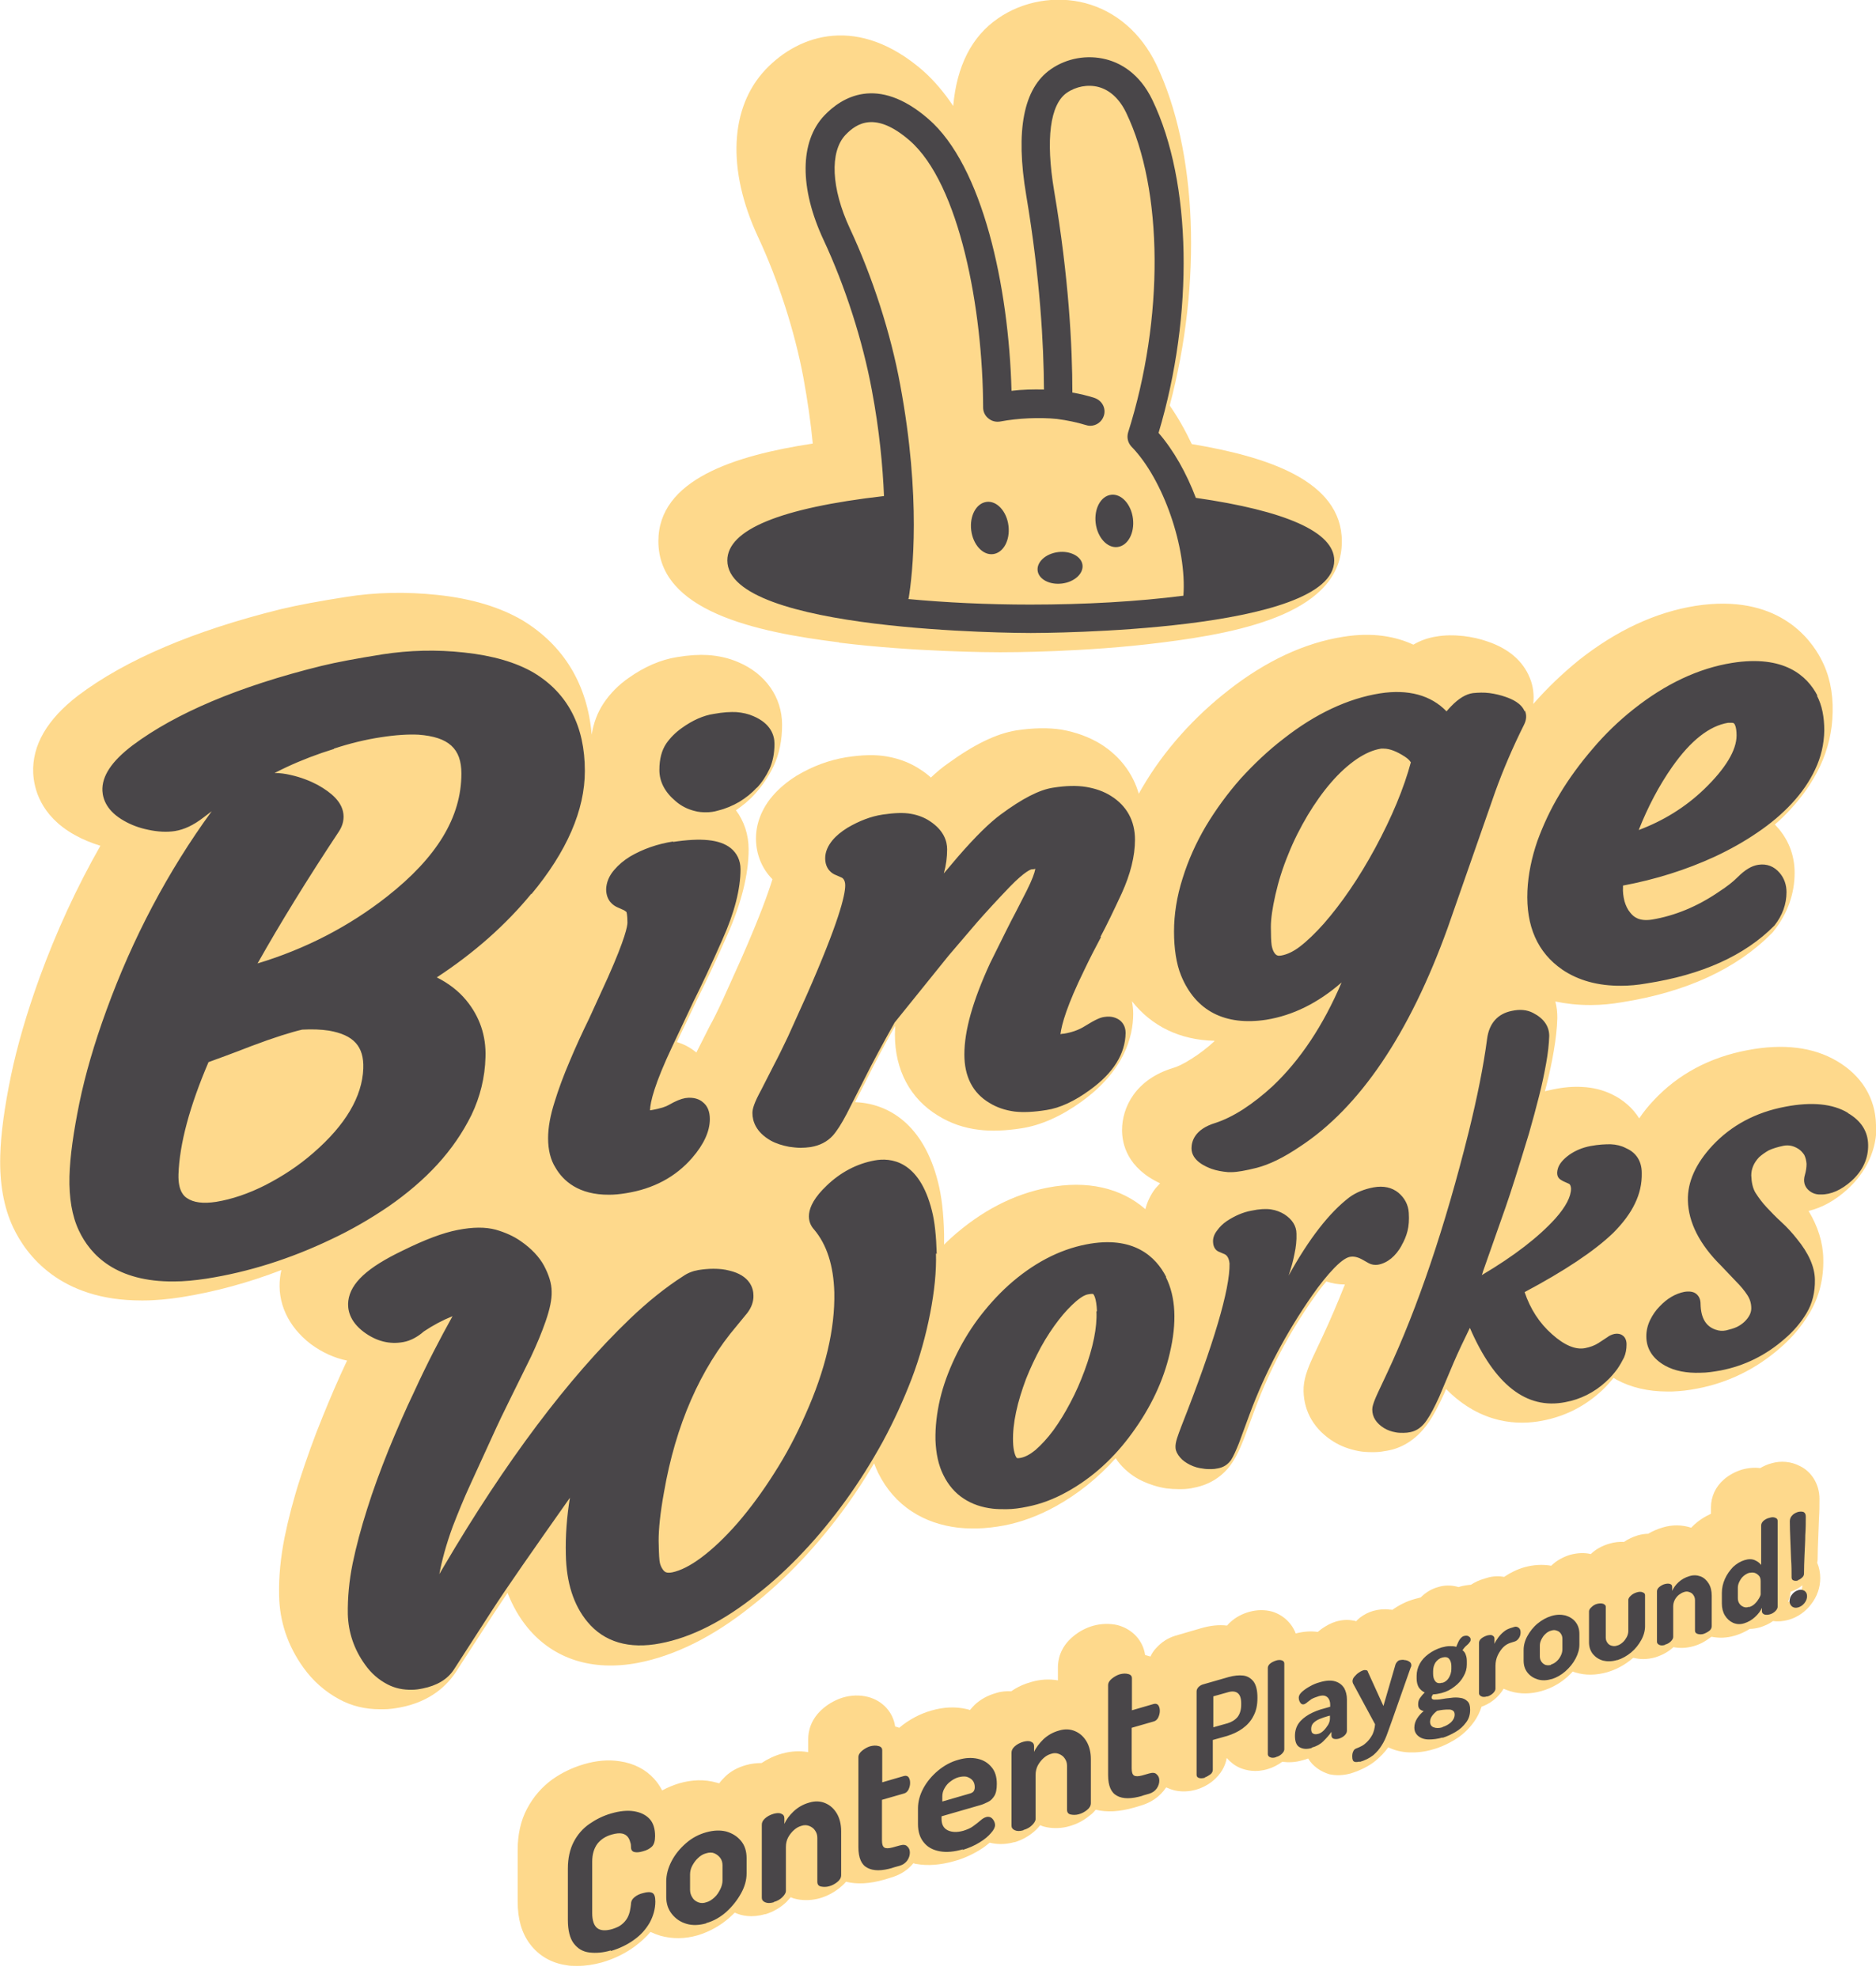
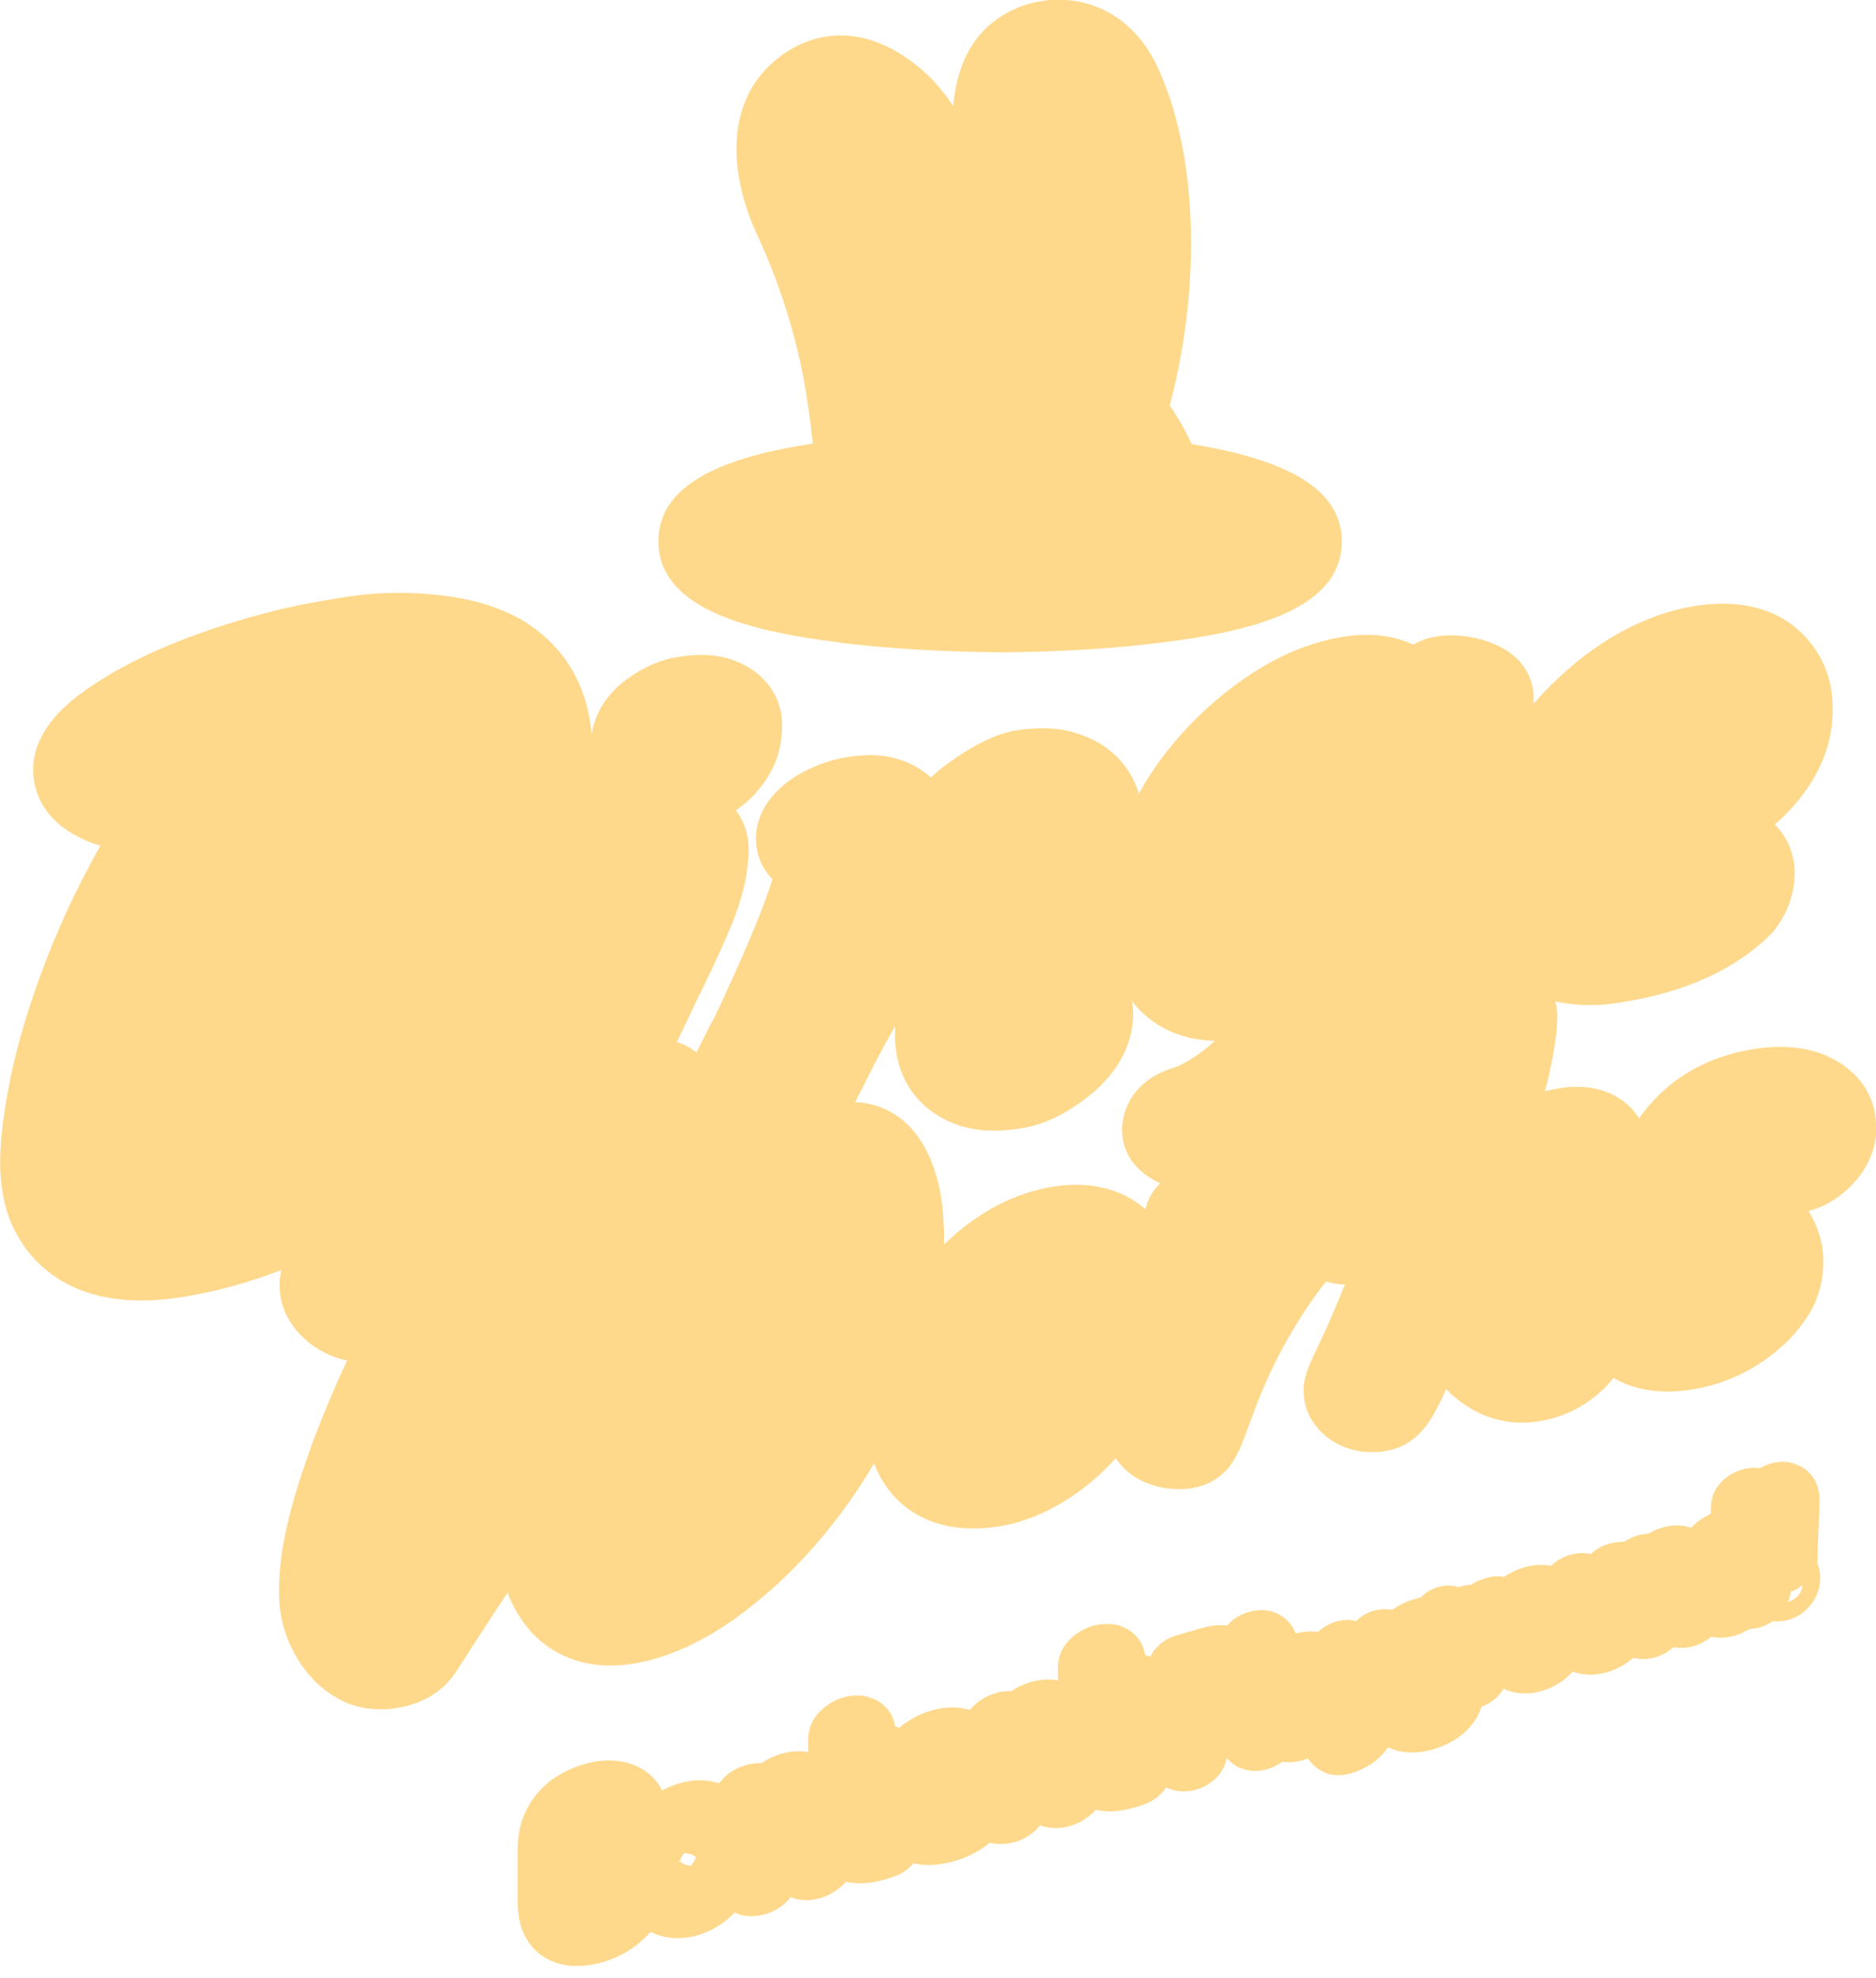
<svg xmlns="http://www.w3.org/2000/svg" width="74" height="78" viewBox="0 0 74 78" fill="none">
  <g id="logo_bingeworks" clip-path="url(#clip0_303_1431)">
    <path id="yellow" d="M47.9 41.06C47.62 41.32 47.32 41.55 47 41.75C46.66 41.97 46.42 42.07 46.28 42.11C44.79 42.56 44.26 43.67 44.26 44.56C44.26 45.1 44.46 46.05 45.76 46.66C45.7 46.73 45.63 46.8 45.57 46.87C45.38 47.12 45.25 47.4 45.18 47.68C44.22 46.84 42.88 46.53 41.33 46.83C39.98 47.09 38.7 47.75 37.52 48.81C37.43 48.9 37.33 48.98 37.24 49.08C37.24 48.94 37.24 48.8 37.24 48.66C37.22 47.82 37.14 47.15 37 46.61C36.43 44.34 35.05 43.51 33.73 43.46L34.27 42.4C34.53 41.87 34.88 41.22 35.31 40.45C35.31 40.57 35.3 40.69 35.3 40.8C35.3 42.2 35.91 43.33 37 43.99C37.48 44.29 38.02 44.48 38.62 44.55C39.11 44.61 39.66 44.59 40.3 44.49C41.07 44.37 41.87 44.01 42.66 43.44C44.34 42.23 44.7 40.89 44.7 39.97C44.7 39.8 44.68 39.64 44.65 39.48C45.43 40.47 46.55 41.01 47.9 41.04V41.06ZM74 44.36C73.98 43.3 73.43 42.41 72.46 41.84C71.53 41.29 70.34 41.14 68.93 41.41C67.44 41.69 66.19 42.36 65.23 43.39C65.01 43.62 64.82 43.86 64.66 44.1C64.41 43.7 64.04 43.37 63.58 43.15C63.23 42.98 62.84 42.88 62.4 42.86C62.06 42.84 61.68 42.87 61.25 42.96C61.14 42.98 61.04 43.01 60.94 43.03C60.96 42.97 60.97 42.9 60.99 42.84C61.12 42.34 61.22 41.86 61.29 41.44C61.37 40.97 61.42 40.54 61.43 40.14C61.43 39.92 61.41 39.7 61.35 39.49C61.78 39.58 62.22 39.63 62.7 39.63H62.78C63.16 39.63 63.57 39.59 63.98 39.52C66.51 39.12 68.49 38.21 69.88 36.81C69.92 36.77 69.96 36.73 69.99 36.68C70.51 36.02 70.79 35.24 70.79 34.42C70.79 33.77 70.58 33.18 70.17 32.69C70.12 32.63 70.06 32.57 70.01 32.51C70.22 32.33 70.42 32.14 70.6 31.94C71.1 31.41 71.5 30.83 71.79 30.22C72.11 29.54 72.28 28.82 72.29 28.08C72.31 27.28 72.15 26.58 71.83 25.98C71.41 25.18 70.11 23.39 66.88 23.89C65.31 24.14 63.76 24.86 62.28 26.03C61.64 26.55 61.03 27.13 60.48 27.76C60.52 27.41 60.48 27.05 60.34 26.72C60.07 26.06 59.51 25.58 58.69 25.3C58.38 25.19 58.06 25.12 57.73 25.08C57.36 25.04 57 25.04 56.65 25.1C56.34 25.15 56.04 25.25 55.75 25.42C55.06 25.1 54.15 24.92 52.98 25.11C51.46 25.35 49.94 26.06 48.48 27.2C47.81 27.72 47.17 28.31 46.59 28.96C46 29.62 45.48 30.33 45.05 31.07C45 31.15 44.96 31.23 44.92 31.3C44.69 30.5 44.18 29.82 43.42 29.34C42.96 29.06 42.44 28.87 41.87 28.77C41.35 28.69 40.76 28.7 40.09 28.8C39.3 28.93 38.43 29.35 37.37 30.12C37.17 30.26 36.95 30.44 36.72 30.66C36.6 30.55 36.47 30.45 36.33 30.36C35.95 30.1 35.5 29.92 34.99 29.83C34.54 29.75 34.03 29.76 33.38 29.86C32.72 29.97 32.07 30.2 31.42 30.59C31.05 30.82 30.73 31.09 30.48 31.38C30.05 31.88 29.82 32.47 29.82 33.06C29.82 33.69 30.06 34.26 30.47 34.67C30.31 35.19 29.97 36.15 29.22 37.85L28.49 39.47C28.29 39.9 28.12 40.24 27.98 40.49L27.96 40.53L27.48 41.48V41.5L27.44 41.48C27.22 41.3 26.97 41.17 26.7 41.09L27.52 39.37C27.84 38.73 28.24 37.89 28.69 36.87C29.24 35.62 29.53 34.49 29.53 33.49C29.53 32.91 29.35 32.38 29.03 31.95C29.29 31.77 29.54 31.57 29.75 31.34C30.06 31 30.32 30.62 30.51 30.22C30.74 29.74 30.85 29.19 30.85 28.58C30.85 27.49 30.19 26.56 29.12 26.11C28.75 25.95 28.36 25.86 27.92 25.83C27.58 25.81 27.19 25.83 26.71 25.91C26.07 26.01 25.42 26.29 24.8 26.73C24.41 27 24.07 27.34 23.81 27.73C23.57 28.09 23.41 28.51 23.34 28.97C23.17 26.99 22.24 25.45 20.61 24.46C19.72 23.94 18.6 23.6 17.26 23.46C16.04 23.33 14.82 23.35 13.64 23.54C12.61 23.7 11.75 23.86 11.08 24.02C7.64 24.87 4.95 26.02 3.09 27.42C1.86 28.36 1.26 29.39 1.31 30.49C1.34 31.07 1.58 32.16 2.94 32.92C3.26 33.1 3.6 33.24 3.96 33.35C3.02 35 2.22 36.74 1.56 38.55C1.06 39.93 0.68 41.23 0.43 42.43C0.18 43.64 0.03 44.71 0.01 45.58C-0.02 46.66 0.15 47.62 0.52 48.4C1.03 49.48 2.36 51.28 5.57 51.28H5.66C6.13 51.28 6.64 51.23 7.16 51.15C8.48 50.94 9.8 50.58 11.1 50.08C11.08 50.17 11.06 50.25 11.05 50.35C10.92 51.35 11.36 52.31 12.26 53C12.71 53.33 13.19 53.55 13.69 53.65C13.34 54.39 13.02 55.14 12.72 55.88C12.38 56.71 12.09 57.53 11.84 58.3C11.58 59.1 11.38 59.87 11.23 60.6C11.07 61.4 10.99 62.18 11.01 62.93C11.03 63.94 11.35 64.9 11.97 65.76C12.35 66.29 12.83 66.71 13.39 67.01C13.87 67.27 14.41 67.4 14.99 67.4C15.04 67.4 15.08 67.4 15.12 67.4C15.34 67.4 15.56 67.37 15.77 67.33C17 67.1 17.65 66.44 17.99 65.92L19.48 63.62C19.63 63.39 19.81 63.12 20.02 62.81C20.22 63.32 20.48 63.78 20.81 64.18C21.83 65.42 23.37 65.91 25.16 65.57C26.62 65.29 28.13 64.54 29.62 63.35C30.3 62.82 30.98 62.2 31.63 61.51C32.26 60.84 32.87 60.1 33.43 59.32C33.8 58.8 34.15 58.26 34.48 57.7C34.53 57.83 34.58 57.96 34.64 58.08C34.96 58.72 35.4 59.23 35.97 59.6C36.5 59.95 37.12 60.16 37.8 60.24C37.98 60.26 38.17 60.27 38.35 60.27C38.41 60.27 38.48 60.27 38.55 60.27C38.89 60.26 39.25 60.22 39.62 60.15C40.29 60.02 40.96 59.77 41.62 59.41C42.51 58.92 43.31 58.28 44.01 57.5C44.06 57.58 44.12 57.66 44.18 57.73C44.42 58.01 44.72 58.24 45.06 58.4C45.36 58.54 45.68 58.64 46.01 58.69C46.17 58.71 46.33 58.72 46.49 58.72C46.53 58.72 46.56 58.72 46.6 58.72C46.77 58.72 46.95 58.7 47.11 58.66C47.74 58.54 48.27 58.19 48.61 57.67C48.77 57.43 48.91 57.14 49.08 56.7L49.5 55.57C50.08 54.02 50.85 52.56 51.8 51.21C51.98 50.95 52.15 50.72 52.32 50.53C52.55 50.61 52.79 50.65 53.05 50.65C52.76 51.38 52.47 52.06 52.17 52.7L51.78 53.53C51.56 54.01 51.41 54.42 51.42 54.86C51.44 55.68 51.85 56.38 52.61 56.85C52.9 57.03 53.23 57.15 53.6 57.22C53.76 57.25 53.94 57.26 54.11 57.26H54.22C54.4 57.26 54.57 57.23 54.74 57.2C55.19 57.12 55.83 56.85 56.35 56.09C56.56 55.79 56.75 55.42 56.98 54.92L57.04 54.77C58.43 56.18 59.92 56.2 60.84 56.02C61.73 55.85 62.51 55.46 63.19 54.83C63.37 54.66 63.51 54.5 63.65 54.33C63.69 54.35 63.72 54.38 63.76 54.4C64.33 54.71 65.01 54.87 65.76 54.87C65.82 54.87 65.88 54.87 65.95 54.87C66.28 54.86 66.62 54.82 66.97 54.75C68.17 54.52 69.27 53.98 70.21 53.16C70.69 52.75 71.08 52.28 71.39 51.76C71.76 51.13 71.94 50.42 71.92 49.63C71.91 49 71.71 48.36 71.34 47.75C71.88 47.62 72.4 47.33 72.88 46.89C73.64 46.19 74.04 45.31 74.02 44.33L74 44.36ZM33.1 25.34C36.1 25.71 39.12 25.72 39.45 25.72C39.78 25.72 42.8 25.72 45.8 25.34C49.12 24.93 52.93 24.11 52.93 21.35C52.93 18.93 49.93 18 47.01 17.51C46.75 16.96 46.46 16.45 46.14 15.99C47.43 11.13 47.23 5.93 45.61 2.54C45.01 1.3 44.02 0.44 42.8 0.12C41.64 -0.18 40.35 0.04 39.36 0.73C38.33 1.44 37.74 2.6 37.6 4.18C37.24 3.64 36.84 3.17 36.4 2.78C33.87 0.59 31.54 1.33 30.2 2.74C28.78 4.24 28.67 6.7 29.9 9.34C30.7 11.05 31.35 13.07 31.69 14.89C31.85 15.77 31.98 16.64 32.06 17.49C28.98 17.96 25.97 18.91 25.97 21.34C25.97 24.09 29.78 24.92 33.1 25.33V25.34ZM22.74 77.52C22.6 77.52 22.47 77.52 22.34 77.49C21.76 77.41 21.25 77.12 20.9 76.65C20.58 76.22 20.42 75.68 20.42 74.98V72.95C20.42 72.34 20.54 71.79 20.79 71.32C21.04 70.85 21.37 70.47 21.78 70.17C22.16 69.9 22.58 69.7 23.02 69.57C23.52 69.42 24 69.38 24.45 69.45C25 69.53 25.47 69.77 25.81 70.15C25.91 70.26 26.02 70.41 26.12 70.6C26.34 70.48 26.56 70.39 26.79 70.32C27.31 70.17 27.8 70.16 28.26 70.29C28.3 70.3 28.34 70.31 28.37 70.32C28.44 70.22 28.53 70.13 28.62 70.04C28.82 69.85 29.1 69.69 29.43 69.6C29.64 69.54 29.85 69.52 30.04 69.52C30.28 69.36 30.55 69.23 30.84 69.15C31.19 69.05 31.54 69.03 31.88 69.09V68.57C31.88 68.3 31.96 67.78 32.5 67.34C32.72 67.16 32.98 67.02 33.24 66.94C33.57 66.84 33.91 66.83 34.23 66.91C34.82 67.06 35.23 67.52 35.31 68.08C35.36 68.09 35.42 68.11 35.47 68.13C35.85 67.81 36.28 67.58 36.74 67.45C37.22 67.31 37.68 67.29 38.12 67.39C38.17 67.4 38.21 67.41 38.26 67.43C38.32 67.36 38.38 67.29 38.45 67.22C38.69 67 38.97 66.85 39.29 66.76C39.51 66.69 39.71 66.68 39.89 66.69C40.13 66.52 40.4 66.4 40.69 66.32C41.04 66.22 41.39 66.2 41.73 66.26V65.74C41.73 65.47 41.81 64.95 42.34 64.52C42.58 64.32 42.84 64.19 43.11 64.11C43.43 64.02 43.76 64.01 44.08 64.08C44.68 64.24 45.09 64.7 45.17 65.26C45.24 65.28 45.31 65.3 45.38 65.32C45.44 65.19 45.52 65.07 45.62 64.97C45.82 64.75 46.07 64.59 46.36 64.5L47.39 64.2C47.74 64.1 48.08 64.06 48.4 64.1C48.45 64.04 48.5 63.99 48.56 63.94C48.75 63.77 48.99 63.64 49.27 63.56C49.59 63.47 49.9 63.47 50.19 63.55C50.63 63.69 50.96 64.01 51.11 64.41C51.43 64.33 51.71 64.31 51.98 64.35C52.03 64.31 52.08 64.27 52.13 64.23C52.32 64.1 52.5 64 52.7 63.94C52.95 63.87 53.16 63.86 53.37 63.9C53.41 63.9 53.45 63.91 53.49 63.93C53.54 63.88 53.59 63.83 53.64 63.79C53.81 63.66 53.99 63.57 54.17 63.52C54.39 63.46 54.61 63.44 54.83 63.47C54.86 63.47 54.89 63.47 54.92 63.48C55.19 63.29 55.48 63.14 55.81 63.05C55.89 63.03 55.97 63.01 56.04 62.99C56.24 62.79 56.47 62.65 56.73 62.58C56.98 62.5 57.26 62.5 57.53 62.58C57.55 62.58 57.57 62.57 57.6 62.56C57.75 62.52 57.89 62.5 58.02 62.49C58.18 62.39 58.34 62.31 58.52 62.26L58.68 62.21C58.89 62.15 59.12 62.14 59.33 62.18C59.58 62.01 59.85 61.88 60.13 61.8C60.49 61.7 60.85 61.68 61.19 61.74C61.19 61.74 61.19 61.74 61.2 61.73C61.38 61.55 61.64 61.4 61.93 61.31C62.23 61.23 62.5 61.22 62.75 61.28C62.75 61.28 62.77 61.27 62.77 61.26C62.95 61.09 63.2 60.95 63.48 60.87C63.68 60.81 63.87 60.79 64.06 60.8C64.22 60.69 64.41 60.6 64.61 60.54C64.76 60.5 64.89 60.48 65.01 60.48C65.18 60.38 65.38 60.29 65.59 60.23C65.96 60.12 66.34 60.12 66.71 60.24L66.77 60.18C66.98 59.97 67.23 59.81 67.49 59.69V59.44C67.49 59.02 67.67 58.62 68.01 58.33C68.21 58.16 68.45 58.03 68.71 57.95C68.96 57.88 69.21 57.86 69.43 57.89C69.57 57.81 69.72 57.74 69.88 57.7C70.25 57.59 70.66 57.63 71 57.81C71.46 58.03 71.77 58.53 71.77 59.1C71.77 59.34 71.77 59.6 71.75 59.89L71.72 60.68C71.71 60.93 71.7 61.15 71.7 61.35C71.7 61.44 71.7 61.53 71.68 61.62C71.76 61.81 71.8 62.01 71.8 62.23C71.8 62.6 71.68 62.95 71.44 63.26C71.22 63.55 70.91 63.77 70.56 63.87C70.35 63.93 70.14 63.95 69.94 63.92C69.79 64.03 69.61 64.11 69.42 64.17C69.28 64.21 69.14 64.23 69.02 64.23C68.83 64.35 68.63 64.44 68.42 64.5C68.11 64.59 67.81 64.6 67.51 64.54C67.51 64.54 67.49 64.55 67.48 64.56C67.26 64.73 67.05 64.84 66.81 64.91C66.53 64.99 66.26 65 66.01 64.95C65.82 65.13 65.58 65.26 65.3 65.35C64.95 65.45 64.66 65.43 64.43 65.37C64.43 65.37 64.41 65.38 64.4 65.39C64.11 65.64 63.77 65.83 63.39 65.94C62.96 66.06 62.54 66.07 62.15 65.95C62.11 65.94 62.08 65.93 62.04 65.91C61.98 65.98 61.91 66.04 61.84 66.11C61.54 66.38 61.19 66.57 60.81 66.68C60.39 66.8 59.97 66.81 59.58 66.69C59.49 66.66 59.4 66.63 59.31 66.59C59.24 66.71 59.15 66.82 59.05 66.92C58.89 67.08 58.68 67.21 58.44 67.3C58.37 67.52 58.27 67.72 58.14 67.9C57.93 68.19 57.67 68.43 57.37 68.61C57.1 68.77 56.82 68.9 56.53 68.98C56.2 69.08 55.89 69.11 55.59 69.1C55.29 69.09 55.01 69.02 54.76 68.9C54.62 69.1 54.45 69.27 54.26 69.43C53.99 69.65 53.66 69.81 53.28 69.93C52.98 70.01 52.7 70.02 52.43 69.96C52.11 69.86 51.79 69.66 51.6 69.34C51.53 69.37 51.46 69.39 51.38 69.41C51.08 69.5 50.81 69.5 50.58 69.47C50.4 69.6 50.21 69.7 50 69.76C49.53 69.9 49.15 69.81 48.91 69.71C48.7 69.62 48.53 69.48 48.39 69.32C48.33 69.66 48.15 69.96 47.87 70.2C47.66 70.38 47.42 70.5 47.18 70.57C46.9 70.65 46.61 70.66 46.34 70.6C46.22 70.57 46.11 70.53 46 70.48C45.76 70.84 45.41 71.08 44.99 71.2L44.72 71.28C44.16 71.44 43.66 71.47 43.22 71.36C43.15 71.45 43.07 71.53 42.97 71.6C42.74 71.79 42.47 71.93 42.18 72.01C41.91 72.09 41.59 72.11 41.28 72.05C41.19 72.03 41.11 72.01 41.03 71.97C40.99 72.03 40.93 72.08 40.88 72.14C40.64 72.37 40.36 72.54 40.03 72.64C40.03 72.64 40.02 72.64 40.01 72.64C39.61 72.75 39.28 72.72 39.04 72.66C38.92 72.76 38.79 72.86 38.64 72.95C38.33 73.14 38 73.29 37.63 73.39C37.1 73.54 36.6 73.58 36.15 73.5C36.11 73.5 36.07 73.48 36.03 73.47C35.8 73.75 35.49 73.94 35.13 74.04L34.87 74.12C34.31 74.28 33.81 74.31 33.37 74.2C33.3 74.29 33.21 74.37 33.11 74.45C32.88 74.63 32.62 74.77 32.34 74.85C32.06 74.93 31.74 74.95 31.44 74.89C31.35 74.87 31.27 74.85 31.19 74.81C31.14 74.87 31.08 74.93 31.02 75C30.8 75.21 30.52 75.38 30.2 75.48C30.2 75.48 30.18 75.48 30.17 75.48C29.66 75.63 29.25 75.54 29.01 75.43C29.01 75.43 28.99 75.43 28.98 75.42C28.91 75.49 28.85 75.55 28.78 75.61C28.42 75.93 27.99 76.17 27.53 76.31C27.02 76.46 26.52 76.46 26.05 76.33C25.92 76.29 25.79 76.24 25.66 76.18C25.48 76.39 25.27 76.58 25.04 76.75C24.66 77.03 24.23 77.24 23.75 77.38C23.42 77.47 23.1 77.52 22.79 77.52H22.74ZM26.91 73.47C26.91 73.47 26.96 73.5 26.99 73.51C27.07 73.54 27.16 73.56 27.25 73.57C27.31 73.5 27.36 73.43 27.4 73.35C27.43 73.3 27.44 73.26 27.45 73.23C27.39 73.18 27.32 73.14 27.25 73.12C27.15 73.09 27.07 73.07 26.99 73.07C26.94 73.13 26.9 73.19 26.87 73.25C26.87 73.26 26.86 73.28 26.85 73.29L26.9 73.48L26.91 73.47ZM26.8 73.4C26.8 73.4 26.85 73.44 26.88 73.46L26.83 73.3C26.83 73.3 26.8 73.37 26.79 73.4H26.8ZM70.63 62.77C70.62 62.9 70.59 63.04 70.53 63.16H70.55C70.71 63.11 70.86 63.01 70.96 62.88C71.04 62.78 71.09 62.65 71.1 62.51C70.95 62.63 70.79 62.72 70.62 62.77H70.63Z" fill="#FED98C" />
-     <path id="black" d="M13.17 29.52C13.81 29.31 14.43 29.16 15.03 29.07C15.61 28.98 16.11 28.95 16.51 28.97C17.7 29.06 18.2 29.52 18.2 30.5C18.2 32.22 17.24 33.8 15.27 35.35C13.77 36.53 12.05 37.42 10.16 37.99C11.05 36.41 12.12 34.67 13.36 32.8C13.53 32.55 13.59 32.27 13.53 32C13.44 31.61 13.12 31.28 12.53 30.95C12.23 30.79 11.87 30.65 11.47 30.56C11.26 30.51 11.04 30.48 10.83 30.48C10.98 30.4 11.14 30.33 11.3 30.25C11.9 29.97 12.53 29.73 13.18 29.53L13.17 29.52ZM8.23 41.88C8.61 41.74 9.17 41.54 9.91 41.25C10.81 40.91 11.52 40.69 11.92 40.6C12.3 40.58 12.66 40.59 12.98 40.64C13.95 40.81 14.36 41.26 14.33 42.13C14.29 43.24 13.63 44.36 12.36 45.46C11.79 45.96 11.15 46.38 10.47 46.73C9.8 47.07 9.14 47.29 8.53 47.39C8.01 47.47 7.63 47.42 7.37 47.24C7.28 47.18 7.02 46.99 7.04 46.31C7.08 45.11 7.48 43.62 8.23 41.87V41.88ZM20.96 35.26C22.36 33.58 23.07 31.94 23.07 30.4C23.07 28.64 22.4 27.34 21.06 26.53C20.36 26.12 19.44 25.85 18.31 25.73C17.22 25.61 16.14 25.64 15.1 25.8C14.1 25.96 13.28 26.11 12.67 26.26C9.43 27.06 6.93 28.12 5.23 29.39C4.4 30.02 4.01 30.61 4.04 31.19C4.06 31.52 4.22 31.99 4.9 32.37C5.18 32.53 5.5 32.65 5.85 32.72C6.22 32.8 6.58 32.82 6.9 32.77C7.27 32.71 7.63 32.54 8.02 32.24C8.13 32.16 8.24 32.07 8.35 31.99C6.62 34.36 5.23 37 4.2 39.83C3.72 41.14 3.36 42.38 3.13 43.5C2.9 44.63 2.76 45.6 2.74 46.39C2.72 47.23 2.84 47.95 3.11 48.52C3.57 49.5 4.59 50.55 6.86 50.53C7.25 50.53 7.67 50.49 8.14 50.42C9.8 50.16 11.45 49.64 13.06 48.87C13.85 48.5 14.61 48.06 15.33 47.57C16.05 47.07 16.7 46.52 17.25 45.92C17.81 45.31 18.26 44.65 18.6 43.96C18.94 43.25 19.13 42.48 19.15 41.69C19.18 40.84 18.92 40.08 18.38 39.43C18.08 39.07 17.69 38.77 17.23 38.54C18.71 37.57 19.96 36.46 20.96 35.24V35.26ZM29.85 31.07C30.06 30.85 30.22 30.6 30.35 30.33C30.48 30.05 30.55 29.71 30.55 29.33C30.55 28.99 30.4 28.53 29.72 28.24C29.52 28.15 29.29 28.1 29.05 28.08C28.83 28.07 28.54 28.08 28.16 28.15C27.75 28.21 27.32 28.4 26.89 28.71C26.65 28.88 26.44 29.09 26.28 29.32C26.1 29.59 26.01 29.93 26.01 30.36C26.01 30.83 26.23 31.24 26.66 31.6C26.87 31.78 27.12 31.91 27.41 31.98C27.55 32.02 27.7 32.03 27.85 32.03C28.01 32.03 28.17 32.01 28.33 31.96C28.62 31.89 28.9 31.77 29.16 31.62C29.42 31.46 29.65 31.28 29.85 31.06V31.07ZM26.56 33.18C25.92 33.28 25.36 33.48 24.86 33.77C24.6 33.93 24.39 34.11 24.23 34.3C24.02 34.54 23.92 34.8 23.91 35.06C23.91 35.53 24.21 35.71 24.34 35.77L24.61 35.89C24.61 35.89 24.69 35.94 24.71 35.96C24.71 35.96 24.75 36.06 24.75 36.38C24.75 36.51 24.67 36.99 23.98 38.54L23.24 40.16C22.96 40.73 22.7 41.3 22.47 41.85C22.23 42.41 22.03 42.95 21.88 43.44C21.71 43.97 21.62 44.45 21.62 44.88C21.62 45.35 21.72 45.74 21.91 46.04C22.21 46.56 22.82 47.12 24.03 47.11C24.23 47.11 24.45 47.09 24.69 47.05C25.77 46.88 26.65 46.41 27.3 45.66C27.77 45.12 28 44.6 28 44.13C28 43.83 27.91 43.6 27.71 43.45C27.59 43.35 27.37 43.25 27.03 43.3C26.86 43.33 26.66 43.41 26.38 43.57C26.28 43.63 26.08 43.71 25.66 43.78H25.64C25.65 43.45 25.82 42.74 26.52 41.26L27.36 39.48C27.67 38.86 28.06 38.04 28.5 37.04C28.97 35.99 29.21 35.06 29.21 34.27C29.21 33.93 29.07 33.64 28.82 33.44C28.39 33.1 27.66 33.03 26.54 33.2L26.56 33.18ZM43.41 36.94C43.65 36.49 43.93 35.91 44.25 35.22C44.59 34.47 44.77 33.76 44.77 33.11C44.77 32.37 44.45 31.78 43.83 31.39C43.55 31.21 43.21 31.09 42.84 31.03C42.47 30.97 42.05 30.98 41.54 31.06C41 31.14 40.32 31.49 39.47 32.12C39.05 32.43 38.49 32.97 37.78 33.79L37.23 34.44C37.32 34.12 37.36 33.8 37.36 33.49C37.36 33.18 37.24 32.75 36.68 32.38C36.47 32.24 36.22 32.14 35.93 32.09C35.65 32.04 35.29 32.05 34.82 32.12C34.35 32.19 33.89 32.37 33.43 32.64C33.19 32.79 32.99 32.95 32.84 33.13C32.65 33.36 32.55 33.6 32.55 33.84C32.55 34.28 32.83 34.45 32.96 34.5L33.21 34.61C33.21 34.61 33.34 34.67 33.34 34.91C33.34 35.31 33.08 36.38 31.82 39.24L31.08 40.88C30.87 41.32 30.69 41.69 30.53 41.99L30.03 42.97C29.74 43.5 29.68 43.73 29.68 43.89C29.68 44.2 29.81 44.64 30.41 44.98C30.61 45.09 30.86 45.17 31.13 45.22C31.28 45.24 31.43 45.26 31.58 45.26C31.71 45.26 31.84 45.25 31.98 45.23C32.34 45.17 32.63 45.02 32.85 44.78C33.01 44.6 33.19 44.32 33.4 43.92L34.12 42.5C34.41 41.92 34.8 41.19 35.29 40.32L37.42 37.68L38.54 36.37C38.91 35.95 39.34 35.48 39.83 34.97C40.45 34.33 40.68 34.28 40.69 34.28C40.75 34.28 40.8 34.27 40.84 34.26C40.81 34.42 40.72 34.68 40.5 35.12L40.06 35.98C39.86 36.35 39.54 37 39.05 37.99C38.37 39.47 38.04 40.64 38.04 41.58C38.04 42.45 38.37 43.1 39.03 43.49C39.32 43.67 39.65 43.78 40.02 43.83C40.37 43.87 40.78 43.85 41.28 43.77C41.81 43.69 42.39 43.42 42.99 42.98C43.92 42.31 44.39 41.55 44.4 40.73C44.4 40.46 44.27 40.31 44.17 40.23C44.06 40.15 43.87 40.05 43.56 40.1C43.41 40.12 43.23 40.19 42.78 40.47C42.54 40.62 42.27 40.71 41.97 40.76C41.91 40.76 41.87 40.77 41.83 40.78C41.88 40.38 42.09 39.64 42.77 38.25C42.98 37.81 43.2 37.38 43.43 36.95L43.41 36.94ZM55.66 30.03C55.38 31.08 54.9 32.23 54.24 33.45C53.93 34.02 53.6 34.57 53.25 35.08C52.91 35.58 52.56 36.03 52.22 36.42C51.89 36.79 51.57 37.1 51.27 37.33C51.02 37.52 50.77 37.64 50.53 37.68C50.41 37.7 50.34 37.68 50.26 37.56C50.21 37.48 50.18 37.38 50.16 37.27C50.14 37.12 50.13 36.87 50.13 36.55C50.13 36.23 50.19 35.81 50.31 35.28C50.43 34.75 50.6 34.21 50.82 33.68C51.03 33.15 51.29 32.64 51.58 32.15C51.87 31.67 52.18 31.23 52.51 30.85C52.83 30.48 53.17 30.17 53.52 29.93C53.85 29.71 54.16 29.57 54.48 29.52C54.51 29.52 54.55 29.52 54.58 29.52C54.82 29.52 55.1 29.63 55.42 29.84C55.53 29.91 55.61 29.99 55.65 30.06L55.66 30.03ZM60.14 28.05C60.01 27.73 59.65 27.57 59.39 27.48C59.19 27.41 58.98 27.36 58.76 27.33C58.53 27.3 58.31 27.31 58.1 27.33C57.82 27.37 57.54 27.54 57.24 27.85C57.18 27.91 57.12 27.98 57.06 28.05C56.44 27.41 55.55 27.17 54.44 27.34C53.18 27.54 51.89 28.14 50.63 29.13C50.03 29.59 49.47 30.12 48.94 30.7C48.42 31.29 47.96 31.92 47.57 32.57C47.18 33.23 46.87 33.92 46.65 34.63C46.42 35.35 46.31 36.06 46.31 36.73C46.31 37.4 46.4 38.01 46.59 38.47C47.16 39.86 48.32 40.46 49.95 40.21C51 40.04 51.99 39.55 52.92 38.74C52.2 40.43 51.29 41.8 50.2 42.83C49.83 43.17 49.44 43.48 49.04 43.74C48.65 43.99 48.28 44.17 47.94 44.28C47.12 44.53 47 45.01 47 45.28C47 45.78 47.58 46.01 47.79 46.09C47.99 46.16 48.21 46.2 48.45 46.22C48.48 46.22 48.52 46.22 48.56 46.22C48.8 46.22 49.13 46.16 49.57 46.05C50.07 45.92 50.63 45.65 51.28 45.21C53.63 43.67 55.59 40.78 57.1 36.6L58.98 31.22C59.29 30.36 59.67 29.47 60.12 28.57C60.21 28.39 60.23 28.2 60.15 28.02L60.14 28.05ZM68.5 29C68.5 29.58 68.07 30.3 67.22 31.12C66.47 31.84 65.6 32.37 64.64 32.73C65 31.82 65.44 30.98 65.96 30.24C66.69 29.2 67.43 28.62 68.17 28.5C68.19 28.5 68.23 28.5 68.27 28.5C68.32 28.5 68.36 28.5 68.39 28.52C68.41 28.53 68.5 28.63 68.5 29ZM71.69 27.43C71.29 26.66 70.39 25.81 68.32 26.14C67.01 26.35 65.7 26.96 64.43 27.97C63.85 28.43 63.31 28.95 62.82 29.53C62.33 30.1 61.89 30.7 61.53 31.3C61.16 31.91 60.87 32.54 60.64 33.17C60.42 33.81 60.28 34.47 60.25 35.13C60.19 36.52 60.65 37.56 61.62 38.23C62.25 38.66 63.04 38.88 63.96 38.87C64.27 38.87 64.6 38.84 64.94 38.78C67.14 38.44 68.82 37.68 69.99 36.5C70.31 36.1 70.47 35.65 70.47 35.18C70.47 34.89 70.38 34.63 70.2 34.42C69.98 34.16 69.69 34.05 69.36 34.1C69.09 34.14 68.83 34.3 68.54 34.59C68.36 34.77 68.12 34.96 67.81 35.16C66.95 35.75 66.06 36.11 65.17 36.26C64.66 36.34 64.44 36.16 64.3 35.98C64.2 35.86 64.13 35.71 64.08 35.54C64.03 35.34 64.01 35.16 64.02 35V34.92C65.3 34.68 66.51 34.3 67.64 33.78C68.24 33.5 68.81 33.18 69.32 32.83C69.84 32.48 70.3 32.09 70.68 31.68C71.07 31.26 71.38 30.81 71.6 30.34C71.83 29.86 71.95 29.34 71.96 28.81C71.96 28.27 71.87 27.81 71.67 27.43H71.69ZM36.95 49.45C36.93 48.74 36.87 48.16 36.76 47.74C36.26 45.74 35.12 45.64 34.49 45.76C33.79 45.89 33.15 46.23 32.61 46.75C31.65 47.66 31.88 48.23 32.11 48.48C32.62 49.08 32.88 49.92 32.91 50.96C32.94 52.4 32.56 54.02 31.77 55.78C31.42 56.58 31.01 57.36 30.54 58.09C30.08 58.82 29.59 59.48 29.1 60.05C28.61 60.61 28.13 61.07 27.66 61.42C27.23 61.74 26.85 61.93 26.52 62C26.3 62.04 26.22 62 26.14 61.88C26.09 61.81 26.05 61.72 26.03 61.63C26.01 61.55 25.99 61.34 25.98 60.75C25.98 60.31 26.04 59.67 26.19 58.85C26.65 56.19 27.62 53.97 29.07 52.27L29.48 51.77C29.64 51.56 29.73 51.32 29.72 51.08C29.72 50.8 29.58 50.29 28.76 50.1C28.57 50.05 28.37 50.03 28.14 50.03C27.94 50.03 27.74 50.05 27.55 50.08C27.32 50.12 27.12 50.2 26.95 50.32C26.26 50.76 25.55 51.33 24.84 52.01C22.41 54.34 19.94 57.63 17.5 61.78L17.33 62.07C17.43 61.53 17.6 60.9 17.86 60.19C18.07 59.65 18.3 59.08 18.56 58.52L19.37 56.75C19.65 56.13 19.91 55.59 20.17 55.07L20.94 53.51C21.18 53 21.37 52.54 21.52 52.11C21.69 51.62 21.77 51.24 21.76 50.93C21.76 50.61 21.65 50.27 21.46 49.91C21.27 49.56 20.96 49.23 20.54 48.94C20.27 48.75 19.94 48.6 19.56 48.49C19.15 48.38 18.66 48.38 18.05 48.5C17.48 48.61 16.76 48.88 15.89 49.31C14.49 49.98 13.83 50.59 13.74 51.29C13.7 51.61 13.77 52.09 14.36 52.53C14.85 52.89 15.37 53.02 15.91 52.92C16.19 52.87 16.47 52.72 16.72 52.5C17.08 52.26 17.45 52.06 17.85 51.9C17.35 52.8 16.84 53.78 16.35 54.85C15.98 55.62 15.64 56.41 15.32 57.19C15 57.99 14.71 58.77 14.48 59.51C14.24 60.26 14.05 60.98 13.91 61.65C13.77 62.34 13.71 63.01 13.72 63.65C13.74 64.36 13.96 65.03 14.4 65.64C14.64 65.98 14.94 66.24 15.29 66.42C15.58 66.57 15.9 66.64 16.26 66.63C16.39 66.63 16.53 66.61 16.67 66.58C17.23 66.47 17.65 66.22 17.9 65.84L19.39 63.53C19.97 62.63 21.02 61.13 22.48 59.06C22.36 59.8 22.3 60.56 22.32 61.3C22.34 62.41 22.63 63.3 23.17 63.95C23.83 64.75 24.82 65.04 26.05 64.8C27.27 64.57 28.55 63.92 29.86 62.87C30.48 62.39 31.1 61.82 31.69 61.19C32.28 60.57 32.84 59.88 33.37 59.15C33.89 58.43 34.38 57.65 34.82 56.85C35.26 56.04 35.64 55.2 35.96 54.37C36.28 53.53 36.52 52.66 36.69 51.79C36.86 50.92 36.94 50.12 36.92 49.42L36.95 49.45ZM43.25 51.71C43.28 52.34 43.12 53.13 42.78 54.05C42.62 54.48 42.44 54.9 42.22 55.31C42.01 55.71 41.79 56.07 41.55 56.4C41.32 56.71 41.08 56.97 40.84 57.18C40.63 57.35 40.43 57.46 40.24 57.49C40.12 57.51 40.11 57.49 40.1 57.48C40.05 57.41 39.97 57.23 39.96 56.84C39.95 56.49 39.99 56.1 40.08 55.68C40.17 55.25 40.31 54.81 40.47 54.38C40.64 53.95 40.84 53.53 41.06 53.12C41.28 52.72 41.52 52.36 41.76 52.05C41.99 51.75 42.23 51.5 42.45 51.31C42.7 51.1 42.84 51.05 42.91 51.04C42.97 51.03 43.02 51.02 43.05 51.02C43.09 51.02 43.11 51.02 43.11 51.02C43.14 51.03 43.25 51.18 43.27 51.7L43.25 51.71ZM46 50.35C45.6 49.57 44.73 48.7 42.84 49.07C41.77 49.28 40.74 49.82 39.77 50.69C39.33 51.09 38.93 51.54 38.57 52.02C38.21 52.51 37.91 53.02 37.66 53.55C37.41 54.08 37.21 54.62 37.08 55.17C36.95 55.73 36.89 56.27 36.9 56.78C36.92 57.32 37.02 57.78 37.21 58.16C37.4 58.55 37.67 58.87 38.01 59.09C38.34 59.31 38.73 59.44 39.16 59.49C39.33 59.51 39.51 59.51 39.7 59.51C39.96 59.51 40.25 59.47 40.53 59.41C41.04 59.31 41.56 59.12 42.08 58.83C43.08 58.28 43.95 57.49 44.67 56.49C45.39 55.5 45.89 54.45 46.14 53.37C46.43 52.15 46.38 51.14 45.99 50.36L46 50.35ZM55.28 49.12C55.39 48.93 55.47 48.74 55.52 48.54C55.57 48.34 55.59 48.1 55.57 47.82C55.55 47.51 55.41 47.24 55.16 47.03C54.9 46.82 54.57 46.75 54.18 46.82C53.81 46.89 53.49 47.02 53.23 47.21C52.44 47.81 51.63 48.85 50.83 50.3L50.85 50.24C50.94 49.97 51.01 49.71 51.06 49.45C51.12 49.18 51.15 48.9 51.14 48.65C51.14 48.34 50.97 48.08 50.66 47.88C50.51 47.79 50.34 47.72 50.14 47.69C49.94 47.66 49.69 47.67 49.36 47.74C49.03 47.8 48.71 47.94 48.39 48.15C48.23 48.26 48.11 48.38 48.01 48.52C47.89 48.67 47.84 48.83 47.85 48.98C47.86 49.21 47.98 49.31 48.06 49.35L48.27 49.44C48.36 49.47 48.47 49.55 48.5 49.82C48.52 50.83 47.88 52.99 46.6 56.24C46.53 56.43 46.47 56.58 46.43 56.71C46.38 56.87 46.36 56.99 46.37 57.1C46.38 57.22 46.44 57.34 46.55 57.47C46.65 57.59 46.78 57.68 46.94 57.76C47.1 57.84 47.27 57.89 47.46 57.91C47.56 57.93 47.67 57.93 47.77 57.93C47.86 57.93 47.95 57.92 48.04 57.9C48.27 57.86 48.44 57.74 48.56 57.57C48.65 57.43 48.75 57.21 48.87 56.91L49.29 55.77C49.91 54.1 50.75 52.53 51.76 51.08C52.06 50.65 52.35 50.29 52.63 50C52.95 49.67 53.14 49.58 53.25 49.56C53.4 49.53 53.57 49.57 53.76 49.68L53.99 49.81C54.1 49.87 54.23 49.89 54.36 49.87C54.73 49.8 55.05 49.54 55.29 49.11L55.28 49.12ZM64.13 45.27C63.96 45.18 63.76 45.13 63.53 45.12C63.31 45.12 63.06 45.13 62.74 45.19C62.42 45.25 62.14 45.37 61.91 45.53C61.66 45.71 61.52 45.88 61.46 46.05C61.37 46.32 61.46 46.45 61.55 46.51C61.62 46.56 61.72 46.61 61.87 46.67C61.9 46.68 61.96 46.71 61.97 46.87C61.97 47.18 61.77 47.58 61.35 48.05C60.69 48.78 59.72 49.53 58.45 50.28C58.47 50.23 58.49 50.18 58.5 50.13L59.39 47.6C59.59 47.03 59.89 46.08 60.31 44.7C60.46 44.18 60.59 43.69 60.71 43.22C60.83 42.75 60.92 42.31 60.99 41.92C61.06 41.53 61.1 41.17 61.11 40.85C61.11 40.47 60.9 40.16 60.47 39.94C60.24 39.82 59.96 39.79 59.64 39.86C59.08 39.97 58.74 40.35 58.66 40.96C58.52 42.03 58.27 43.27 57.93 44.65C57 48.38 55.92 51.57 54.73 54.11L54.35 54.92C54.15 55.35 54.13 55.5 54.13 55.58C54.13 55.88 54.29 56.12 54.59 56.31C54.72 56.39 54.88 56.45 55.06 56.48C55.16 56.5 55.26 56.5 55.36 56.5C55.45 56.5 55.55 56.49 55.64 56.47C55.88 56.42 56.1 56.27 56.28 56C56.43 55.78 56.59 55.48 56.77 55.08L57.34 53.73C57.52 53.31 57.74 52.85 57.98 52.36C58.95 54.6 60.21 55.59 61.74 55.29C62.34 55.18 62.88 54.91 63.34 54.49C63.53 54.32 63.67 54.15 63.79 53.99C63.9 53.83 63.99 53.67 64.06 53.53C64.13 53.37 64.16 53.2 64.16 53.01C64.16 52.86 64.11 52.74 64.02 52.67C63.96 52.62 63.85 52.57 63.68 52.6C63.59 52.62 63.49 52.66 63.4 52.73L63.05 52.96C62.91 53.05 62.73 53.12 62.52 53.16C62.15 53.23 61.71 53.05 61.22 52.61C60.72 52.17 60.36 51.61 60.14 50.95C61.72 50.11 62.89 49.33 63.63 48.62C64.02 48.23 64.31 47.84 64.49 47.46C64.68 47.07 64.77 46.67 64.76 46.25C64.76 45.79 64.54 45.45 64.15 45.28L64.13 45.27ZM72.89 43.88C72.29 43.52 71.46 43.44 70.42 43.64C69.25 43.86 68.29 44.38 67.55 45.17C66.89 45.88 66.56 46.61 66.58 47.34C66.6 48.2 67.04 49.07 67.89 49.91L68.48 50.53C68.66 50.71 68.81 50.89 68.92 51.06C69.02 51.21 69.08 51.38 69.08 51.59C69.08 51.77 68.99 51.95 68.8 52.13C68.71 52.21 68.61 52.28 68.5 52.33C68.39 52.38 68.25 52.42 68.09 52.46C67.94 52.49 67.81 52.48 67.67 52.43C67.29 52.3 67.09 51.97 67.08 51.42C67.08 51.24 67.02 51.11 66.91 51.02C66.8 50.93 66.64 50.91 66.44 50.94C66.09 51.01 65.76 51.2 65.46 51.52C65.31 51.67 65.19 51.85 65.09 52.05C64.99 52.26 64.94 52.47 64.94 52.69C64.94 53.19 65.2 53.58 65.68 53.85C66.06 54.06 66.53 54.15 67.08 54.13C67.33 54.13 67.59 54.09 67.87 54.04C68.81 53.86 69.66 53.44 70.4 52.79C70.75 52.49 71.04 52.15 71.26 51.78C71.49 51.4 71.6 50.95 71.59 50.45C71.58 49.95 71.34 49.41 70.88 48.85C70.69 48.61 70.49 48.39 70.27 48.19C70.06 48 69.87 47.8 69.69 47.61C69.52 47.43 69.38 47.24 69.25 47.04C69.14 46.86 69.09 46.63 69.08 46.35C69.08 46.09 69.18 45.85 69.39 45.63C69.5 45.53 69.63 45.44 69.77 45.36C69.92 45.29 70.11 45.23 70.35 45.18C70.56 45.14 70.75 45.18 70.95 45.31C71.04 45.37 71.11 45.45 71.17 45.54C71.22 45.64 71.25 45.76 71.26 45.89C71.26 46.03 71.24 46.17 71.2 46.31C71.11 46.6 71.2 46.78 71.3 46.89C71.43 47.03 71.61 47.11 71.82 47.1C72.22 47.11 72.64 46.92 73.04 46.56C73.48 46.16 73.7 45.68 73.69 45.14C73.68 44.61 73.41 44.19 72.89 43.89V43.88ZM35.84 23.61C36 22.63 36.34 19.64 35.51 15.18C35.14 13.15 34.41 10.9 33.52 9C32.79 7.43 32.72 5.99 33.35 5.32C33.79 4.86 34.53 4.37 35.88 5.54C37.85 7.25 38.77 12.2 38.78 16.07C38.78 16.24 38.86 16.4 38.99 16.5C39.12 16.61 39.29 16.65 39.46 16.62C40.15 16.49 41.01 16.45 41.69 16.52C42.08 16.57 42.47 16.65 42.83 16.76C42.89 16.78 42.95 16.79 43 16.79C43.24 16.79 43.46 16.64 43.54 16.4C43.64 16.1 43.47 15.79 43.17 15.69C42.89 15.6 42.6 15.53 42.3 15.48C42.3 13.67 42.16 10.94 41.58 7.52C41.24 5.49 41.42 4.12 42.08 3.66C42.44 3.41 42.91 3.32 43.33 3.43C43.78 3.55 44.16 3.9 44.42 4.44C45.89 7.49 45.92 12.56 44.5 17.05C44.44 17.25 44.49 17.46 44.63 17.61C45.89 18.9 46.82 21.61 46.68 23.49C44.89 23.72 42.81 23.84 40.64 23.84C38.95 23.84 37.3 23.76 35.81 23.62L35.84 23.61ZM47.17 19.63C46.8 18.65 46.29 17.75 45.7 17.07C47.1 12.4 47.01 7.17 45.46 3.95C44.95 2.88 44.18 2.48 43.63 2.34C42.89 2.15 42.08 2.29 41.45 2.73C40.37 3.48 40.05 5.15 40.48 7.7C41.03 10.97 41.17 13.59 41.18 15.36C40.76 15.35 40.32 15.36 39.9 15.41C39.79 11.29 38.76 6.54 36.62 4.69C34.6 2.94 33.19 3.85 32.52 4.55C31.54 5.58 31.53 7.42 32.49 9.47C33.34 11.29 34.03 13.44 34.39 15.38C34.69 16.97 34.82 18.38 34.87 19.56C30.77 20.03 28.69 20.89 28.69 22.1C28.69 24.92 40.17 24.96 40.66 24.96C41.15 24.96 52.63 24.93 52.63 22.1C52.63 20.98 50.72 20.14 47.16 19.63H47.17ZM38.92 19.79C38.51 19.84 38.24 20.34 38.31 20.91C38.38 21.48 38.77 21.9 39.17 21.85C39.58 21.8 39.85 21.3 39.78 20.73C39.71 20.16 39.32 19.74 38.92 19.79ZM44.69 20.45C44.62 19.88 44.23 19.46 43.83 19.51C43.42 19.56 43.15 20.06 43.22 20.63C43.29 21.2 43.68 21.62 44.08 21.57C44.49 21.52 44.76 21.02 44.69 20.45ZM41.74 21.77C41.25 21.83 40.89 22.16 40.93 22.5C40.97 22.84 41.4 23.07 41.89 23.01C42.38 22.95 42.74 22.62 42.7 22.28C42.66 21.94 42.22 21.71 41.74 21.77ZM24.09 76.91C23.79 77 23.51 77.02 23.25 76.99C22.99 76.96 22.79 76.84 22.63 76.63C22.48 76.43 22.4 76.12 22.4 75.71V73.68C22.4 73.27 22.48 72.92 22.63 72.63C22.78 72.34 22.99 72.1 23.25 71.92C23.51 71.74 23.79 71.6 24.1 71.51C24.44 71.41 24.74 71.38 25 71.42C25.26 71.46 25.47 71.56 25.62 71.72C25.77 71.88 25.84 72.11 25.84 72.4C25.84 72.59 25.8 72.73 25.72 72.81C25.64 72.89 25.52 72.96 25.36 73C25.23 73.04 25.12 73.05 25.03 73.03C24.94 73.01 24.89 72.95 24.89 72.84C24.89 72.78 24.89 72.71 24.86 72.64C24.84 72.56 24.81 72.49 24.76 72.43C24.71 72.37 24.64 72.32 24.54 72.3C24.44 72.28 24.3 72.29 24.13 72.34C23.88 72.41 23.69 72.54 23.56 72.71C23.43 72.89 23.36 73.12 23.36 73.41V75.44C23.36 75.73 23.43 75.93 23.56 76.03C23.69 76.13 23.89 76.14 24.14 76.07C24.3 76.02 24.44 75.96 24.53 75.88C24.63 75.8 24.7 75.71 24.75 75.62C24.8 75.53 24.83 75.43 24.85 75.34C24.87 75.25 24.88 75.16 24.89 75.08C24.89 74.96 24.95 74.87 25.04 74.8C25.13 74.73 25.23 74.68 25.36 74.65C25.53 74.6 25.65 74.6 25.73 74.64C25.81 74.68 25.85 74.79 25.85 74.98C25.85 75.27 25.77 75.55 25.63 75.81C25.48 76.07 25.28 76.3 25.01 76.49C24.75 76.68 24.44 76.83 24.1 76.93L24.09 76.91ZM27.86 75.01C27.98 74.98 28.08 74.91 28.18 74.82C28.28 74.73 28.35 74.62 28.41 74.5C28.47 74.38 28.5 74.26 28.5 74.15V73.55C28.5 73.44 28.47 73.34 28.41 73.26C28.35 73.18 28.27 73.12 28.18 73.08C28.09 73.04 27.98 73.04 27.85 73.08C27.73 73.11 27.62 73.18 27.53 73.27C27.43 73.36 27.36 73.47 27.3 73.58C27.24 73.7 27.22 73.81 27.22 73.92V74.52C27.22 74.63 27.25 74.73 27.31 74.82C27.36 74.91 27.44 74.97 27.54 75.01C27.64 75.05 27.75 75.05 27.86 75.01ZM27.86 75.84C27.58 75.92 27.31 75.93 27.08 75.86C26.84 75.79 26.65 75.66 26.5 75.47C26.35 75.28 26.28 75.06 26.28 74.79V74.19C26.28 73.93 26.35 73.66 26.49 73.39C26.63 73.12 26.82 72.89 27.06 72.68C27.3 72.47 27.57 72.33 27.86 72.25C28.15 72.17 28.41 72.16 28.65 72.22C28.89 72.29 29.08 72.41 29.23 72.59C29.38 72.77 29.45 73 29.45 73.27V73.87C29.45 74.13 29.38 74.39 29.23 74.66C29.08 74.93 28.89 75.17 28.65 75.39C28.41 75.6 28.15 75.75 27.86 75.83V75.84ZM30.52 75.01C30.38 75.05 30.27 75.05 30.18 75.01C30.09 74.97 30.05 74.91 30.05 74.83V71.95C30.05 71.86 30.09 71.78 30.18 71.7C30.27 71.62 30.38 71.56 30.52 71.52C30.64 71.49 30.74 71.48 30.82 71.52C30.9 71.55 30.94 71.61 30.94 71.7V71.92C31.01 71.76 31.13 71.59 31.3 71.43C31.47 71.27 31.67 71.15 31.92 71.08C32.15 71.01 32.36 71.02 32.55 71.1C32.74 71.18 32.89 71.31 33.01 71.51C33.12 71.7 33.18 71.93 33.18 72.21V73.94C33.18 74.04 33.13 74.13 33.03 74.21C32.93 74.29 32.82 74.35 32.7 74.38C32.59 74.41 32.49 74.41 32.39 74.39C32.29 74.37 32.24 74.31 32.24 74.2V72.47C32.24 72.36 32.21 72.26 32.15 72.18C32.1 72.1 32.02 72.04 31.92 72C31.82 71.96 31.71 71.96 31.6 72C31.5 72.03 31.41 72.08 31.32 72.16C31.23 72.24 31.15 72.34 31.09 72.45C31.03 72.56 31 72.69 31 72.83V74.56C31 74.64 30.95 74.72 30.86 74.81C30.77 74.9 30.66 74.96 30.52 75V75.01ZM35.22 73.65C34.78 73.78 34.45 73.78 34.21 73.65C33.98 73.53 33.86 73.26 33.86 72.84V69.29C33.86 69.2 33.91 69.11 34.01 69.03C34.11 68.95 34.22 68.89 34.32 68.86C34.44 68.83 34.55 68.82 34.65 68.85C34.75 68.87 34.8 68.93 34.8 69.02V70.28L35.66 70.03C35.74 70.01 35.8 70.03 35.84 70.08C35.88 70.14 35.9 70.21 35.9 70.3C35.9 70.39 35.88 70.47 35.84 70.56C35.8 70.64 35.74 70.7 35.66 70.72L34.79 70.97V72.57C34.79 72.72 34.82 72.81 34.88 72.85C34.94 72.89 35.05 72.89 35.2 72.85L35.49 72.77C35.63 72.73 35.73 72.74 35.79 72.81C35.86 72.87 35.89 72.95 35.89 73.05C35.89 73.15 35.86 73.26 35.79 73.36C35.72 73.46 35.62 73.53 35.49 73.57L35.2 73.65H35.22ZM37.16 71.04L38.23 70.73C38.31 70.71 38.37 70.68 38.4 70.64C38.43 70.6 38.45 70.55 38.45 70.47C38.45 70.36 38.42 70.27 38.36 70.2C38.3 70.13 38.22 70.09 38.13 70.06C38.04 70.04 37.93 70.05 37.81 70.08C37.7 70.11 37.59 70.17 37.5 70.24C37.4 70.31 37.32 70.4 37.26 70.51C37.2 70.61 37.17 70.72 37.17 70.84V71.05L37.16 71.04ZM37.99 72.92C37.64 73.02 37.34 73.05 37.07 73C36.8 72.95 36.59 72.84 36.44 72.65C36.29 72.47 36.21 72.23 36.21 71.93V71.31C36.21 71.05 36.28 70.78 36.42 70.52C36.56 70.26 36.76 70.02 37 69.82C37.24 69.62 37.51 69.47 37.81 69.39C38.08 69.31 38.33 69.3 38.56 69.35C38.79 69.4 38.97 69.51 39.11 69.68C39.25 69.84 39.32 70.06 39.32 70.34C39.32 70.55 39.29 70.71 39.22 70.82C39.15 70.93 39.07 71.01 38.96 71.06C38.86 71.11 38.75 71.16 38.63 71.19L37.14 71.62V71.73C37.14 71.94 37.22 72.09 37.38 72.17C37.54 72.25 37.75 72.26 38 72.19C38.16 72.14 38.3 72.08 38.4 72C38.51 71.92 38.6 71.85 38.68 71.78C38.76 71.71 38.83 71.67 38.9 71.65C38.97 71.63 39.04 71.64 39.09 71.67C39.14 71.7 39.18 71.75 39.21 71.81C39.24 71.87 39.25 71.92 39.25 71.97C39.25 72.05 39.2 72.16 39.09 72.28C38.99 72.4 38.84 72.53 38.64 72.65C38.45 72.77 38.22 72.87 37.96 72.95L37.99 72.92ZM40.37 72.17C40.23 72.21 40.12 72.21 40.03 72.17C39.94 72.13 39.9 72.07 39.9 71.99V69.11C39.9 69.02 39.94 68.94 40.03 68.86C40.12 68.78 40.23 68.72 40.37 68.68C40.49 68.65 40.59 68.64 40.67 68.68C40.75 68.71 40.79 68.77 40.79 68.86V69.08C40.86 68.92 40.99 68.75 41.15 68.59C41.32 68.43 41.52 68.31 41.77 68.24C42 68.17 42.21 68.18 42.4 68.26C42.59 68.34 42.74 68.47 42.86 68.67C42.97 68.86 43.03 69.09 43.03 69.37V71.1C43.03 71.2 42.98 71.29 42.88 71.37C42.78 71.45 42.67 71.51 42.55 71.54C42.44 71.57 42.34 71.57 42.24 71.55C42.14 71.53 42.09 71.47 42.09 71.36V69.63C42.09 69.52 42.06 69.42 42 69.34C41.95 69.26 41.87 69.2 41.77 69.16C41.67 69.12 41.56 69.12 41.45 69.16C41.35 69.19 41.26 69.24 41.17 69.32C41.08 69.4 41 69.5 40.94 69.61C40.88 69.72 40.85 69.85 40.85 69.99V71.72C40.85 71.8 40.8 71.88 40.71 71.97C40.62 72.06 40.51 72.12 40.37 72.16V72.17ZM45.07 70.81C44.63 70.94 44.29 70.94 44.06 70.81C43.83 70.69 43.71 70.42 43.71 70V66.45C43.71 66.36 43.76 66.27 43.86 66.19C43.96 66.11 44.07 66.05 44.17 66.02C44.29 65.99 44.4 65.98 44.5 66.01C44.6 66.03 44.65 66.09 44.65 66.18V67.44L45.51 67.19C45.59 67.17 45.65 67.19 45.69 67.24C45.73 67.3 45.75 67.37 45.75 67.46C45.75 67.55 45.73 67.63 45.69 67.72C45.65 67.8 45.59 67.86 45.51 67.88L44.64 68.13V69.73C44.64 69.88 44.67 69.97 44.73 70.01C44.79 70.05 44.9 70.05 45.05 70.01L45.33 69.93C45.47 69.89 45.57 69.9 45.63 69.97C45.7 70.03 45.73 70.11 45.73 70.21C45.73 70.31 45.7 70.42 45.63 70.52C45.56 70.62 45.46 70.69 45.33 70.73L45.05 70.81H45.07ZM47.86 68.11L48.43 67.95C48.59 67.9 48.72 67.82 48.82 67.7C48.91 67.58 48.96 67.42 48.96 67.22V67.16C48.96 66.96 48.91 66.83 48.82 66.76C48.73 66.69 48.59 66.68 48.43 66.73L47.86 66.89V68.12V68.11ZM47.53 70.1C47.44 70.12 47.37 70.13 47.3 70.11C47.23 70.09 47.2 70.05 47.2 69.98V66.7C47.2 66.64 47.22 66.59 47.27 66.53C47.32 66.48 47.38 66.44 47.45 66.42L48.46 66.13C48.68 66.07 48.87 66.05 49.04 66.07C49.21 66.09 49.35 66.18 49.45 66.31C49.55 66.45 49.6 66.66 49.6 66.93V66.96C49.6 67.24 49.55 67.47 49.44 67.67C49.34 67.87 49.19 68.03 49.01 68.16C48.83 68.29 48.63 68.38 48.41 68.45L47.84 68.61V69.78C47.84 69.85 47.81 69.92 47.74 69.97C47.67 70.02 47.6 70.06 47.52 70.09L47.53 70.1ZM50.33 69.29C50.24 69.32 50.16 69.32 50.1 69.29C50.04 69.27 50.01 69.22 50.01 69.17V65.77C50.01 65.71 50.04 65.65 50.1 65.6C50.16 65.55 50.24 65.51 50.33 65.48C50.42 65.45 50.5 65.45 50.56 65.47C50.62 65.49 50.66 65.53 50.66 65.59V68.98C50.66 69.03 50.63 69.09 50.57 69.15C50.51 69.21 50.43 69.26 50.34 69.28L50.33 69.29ZM52 68.37C52.07 68.35 52.14 68.31 52.21 68.24C52.28 68.17 52.34 68.09 52.39 68.01C52.44 67.92 52.46 67.84 52.46 67.76V67.65L52.38 67.67C52.27 67.7 52.16 67.74 52.06 67.78C51.96 67.82 51.88 67.87 51.81 67.94C51.75 68 51.72 68.08 51.72 68.18C51.72 68.28 51.75 68.34 51.8 68.36C51.85 68.39 51.92 68.39 51.99 68.37H52ZM51.73 68.93C51.55 68.98 51.4 68.97 51.27 68.9C51.14 68.83 51.08 68.68 51.08 68.45C51.08 68.26 51.13 68.09 51.23 67.95C51.33 67.81 51.47 67.7 51.64 67.6C51.82 67.5 52.02 67.42 52.26 67.36L52.47 67.3V67.23C52.47 67.15 52.46 67.09 52.43 67.02C52.4 66.96 52.36 66.91 52.29 66.88C52.23 66.85 52.14 66.85 52.03 66.88C51.9 66.92 51.8 66.96 51.73 67C51.66 67.05 51.61 67.09 51.57 67.12C51.53 67.16 51.49 67.18 51.45 67.2C51.38 67.22 51.33 67.2 51.29 67.14C51.25 67.08 51.23 67.01 51.23 66.94C51.23 66.87 51.27 66.79 51.36 66.71C51.45 66.63 51.55 66.56 51.68 66.49C51.8 66.42 51.93 66.37 52.04 66.34C52.3 66.26 52.51 66.25 52.67 66.3C52.83 66.35 52.94 66.44 53.02 66.56C53.09 66.69 53.13 66.84 53.13 67.01V68.25C53.13 68.31 53.1 68.37 53.04 68.43C52.98 68.49 52.9 68.53 52.81 68.56C52.73 68.58 52.66 68.58 52.6 68.56C52.55 68.54 52.52 68.49 52.52 68.43V68.29C52.43 68.42 52.32 68.54 52.2 68.66C52.08 68.78 51.93 68.86 51.75 68.91L51.73 68.93ZM53.64 69.46C53.55 69.48 53.48 69.49 53.43 69.47C53.37 69.45 53.34 69.39 53.34 69.26C53.34 69.18 53.35 69.12 53.38 69.06C53.4 69 53.45 68.96 53.51 68.94C53.57 68.92 53.63 68.89 53.71 68.85C53.79 68.81 53.86 68.75 53.94 68.67C54.02 68.59 54.08 68.5 54.14 68.39C54.19 68.28 54.23 68.14 54.24 67.99L53.37 66.38C53.37 66.38 53.35 66.33 53.35 66.3C53.35 66.24 53.37 66.18 53.42 66.12C53.47 66.06 53.53 66 53.59 65.96C53.66 65.91 53.72 65.88 53.78 65.86C53.82 65.85 53.86 65.85 53.89 65.86C53.93 65.86 53.95 65.89 53.96 65.93L54.57 67.27L55.05 65.62C55.05 65.62 55.09 65.54 55.13 65.51C55.16 65.48 55.2 65.46 55.23 65.46C55.28 65.45 55.34 65.44 55.41 65.46C55.48 65.46 55.54 65.49 55.59 65.52C55.64 65.55 55.67 65.6 55.67 65.66C55.67 65.69 55.67 65.72 55.65 65.74L54.91 67.84C54.85 68.01 54.79 68.18 54.73 68.34C54.67 68.51 54.6 68.67 54.51 68.81C54.42 68.96 54.31 69.09 54.17 69.21C54.03 69.32 53.84 69.42 53.62 69.48L53.64 69.46ZM56.89 66.36C57 66.33 57.09 66.26 57.15 66.16C57.21 66.06 57.25 65.94 57.25 65.81V65.7C57.25 65.58 57.22 65.48 57.16 65.41C57.1 65.34 57.01 65.33 56.89 65.36C56.78 65.39 56.69 65.46 56.62 65.56C56.56 65.66 56.53 65.77 56.53 65.9V66C56.53 66.13 56.56 66.23 56.62 66.3C56.68 66.37 56.77 66.39 56.89 66.35V66.36ZM56.9 68.1C57.03 68.06 57.14 68 57.24 67.91C57.33 67.82 57.38 67.72 57.38 67.61C57.38 67.54 57.36 67.49 57.32 67.46C57.28 67.43 57.23 67.41 57.16 67.41C57.09 67.41 57.01 67.41 56.93 67.42C56.85 67.43 56.77 67.44 56.69 67.46C56.61 67.52 56.54 67.59 56.49 67.66C56.44 67.73 56.41 67.81 56.41 67.89C56.41 68 56.46 68.08 56.55 68.11C56.65 68.15 56.76 68.15 56.9 68.11V68.1ZM56.91 68.51C56.71 68.57 56.53 68.59 56.36 68.59C56.19 68.59 56.05 68.54 55.95 68.46C55.85 68.38 55.79 68.27 55.79 68.12C55.79 67.99 55.83 67.87 55.9 67.76C55.97 67.65 56.06 67.55 56.16 67.47C56.1 67.46 56.04 67.43 56 67.39C55.96 67.35 55.94 67.29 55.94 67.21C55.94 67.11 55.96 67.03 56.01 66.96C56.06 66.89 56.12 66.81 56.2 66.74C56.1 66.69 56.02 66.62 55.96 66.53C55.91 66.44 55.88 66.32 55.88 66.19V66.08C55.88 65.92 55.92 65.76 56 65.61C56.08 65.46 56.2 65.33 56.35 65.22C56.5 65.11 56.67 65.02 56.87 64.96C56.98 64.93 57.09 64.91 57.18 64.91C57.28 64.91 57.37 64.91 57.44 64.94C57.5 64.79 57.55 64.68 57.6 64.62C57.65 64.56 57.7 64.52 57.75 64.51C57.83 64.49 57.89 64.49 57.94 64.53C57.99 64.56 58.01 64.6 58.01 64.64C58.01 64.67 58.01 64.7 57.99 64.73C57.97 64.76 57.95 64.78 57.93 64.81C57.9 64.84 57.86 64.88 57.81 64.92C57.77 64.96 57.73 65.01 57.69 65.07C57.75 65.12 57.8 65.18 57.82 65.26C57.85 65.33 57.86 65.42 57.86 65.52V65.63C57.86 65.79 57.82 65.95 57.73 66.1C57.65 66.25 57.53 66.39 57.38 66.5C57.23 66.62 57.06 66.71 56.86 66.76C56.74 66.79 56.63 66.81 56.53 66.81C56.51 66.83 56.5 66.85 56.49 66.87C56.48 66.89 56.47 66.91 56.47 66.93C56.47 66.99 56.51 67.02 56.58 67.02C56.66 67.02 56.75 67.02 56.86 67C56.98 66.98 57.1 66.96 57.23 66.95C57.36 66.93 57.48 66.93 57.6 66.95C57.71 66.96 57.81 67.01 57.88 67.08C57.96 67.15 57.99 67.26 57.99 67.42C57.99 67.61 57.94 67.78 57.83 67.92C57.72 68.07 57.59 68.19 57.42 68.29C57.25 68.39 57.08 68.47 56.89 68.53L56.91 68.51ZM58.66 66.89C58.57 66.92 58.49 66.92 58.43 66.89C58.37 66.86 58.34 66.82 58.34 66.77V64.78C58.34 64.72 58.37 64.66 58.43 64.61C58.49 64.56 58.57 64.52 58.66 64.49C58.75 64.47 58.82 64.46 58.87 64.49C58.92 64.52 58.95 64.55 58.95 64.61V64.82C58.99 64.73 59.04 64.65 59.1 64.57C59.16 64.49 59.23 64.41 59.32 64.34C59.4 64.27 59.49 64.23 59.58 64.2L59.74 64.15C59.8 64.13 59.86 64.15 59.91 64.19C59.96 64.23 59.98 64.29 59.98 64.37C59.98 64.45 59.96 64.53 59.91 64.6C59.86 64.67 59.81 64.71 59.74 64.73L59.58 64.78C59.49 64.81 59.39 64.86 59.3 64.95C59.21 65.04 59.14 65.15 59.08 65.27C59.02 65.4 58.99 65.54 58.99 65.69V66.59C58.99 66.64 58.96 66.7 58.9 66.76C58.84 66.82 58.76 66.87 58.66 66.9V66.89ZM61.19 65.63C61.27 65.61 61.35 65.56 61.41 65.5C61.48 65.44 61.53 65.36 61.57 65.28C61.61 65.2 61.63 65.11 61.63 65.04V64.62C61.63 64.54 61.61 64.48 61.57 64.42C61.53 64.36 61.48 64.32 61.41 64.3C61.34 64.27 61.27 64.27 61.18 64.3C61.1 64.32 61.02 64.37 60.96 64.43C60.89 64.49 60.84 64.57 60.8 64.65C60.76 64.73 60.74 64.81 60.74 64.89V65.31C60.74 65.39 60.76 65.46 60.8 65.52C60.84 65.58 60.89 65.62 60.96 65.65C61.03 65.67 61.1 65.67 61.18 65.65L61.19 65.63ZM61.19 66.21C61 66.27 60.81 66.27 60.65 66.22C60.49 66.17 60.35 66.08 60.25 65.95C60.15 65.82 60.1 65.67 60.1 65.48V65.06C60.1 64.88 60.15 64.69 60.25 64.51C60.35 64.33 60.48 64.16 60.65 64.02C60.82 63.88 61 63.78 61.2 63.72C61.4 63.66 61.58 63.66 61.75 63.7C61.91 63.75 62.05 63.83 62.15 63.96C62.25 64.09 62.3 64.24 62.3 64.43V64.85C62.3 65.03 62.25 65.21 62.15 65.4C62.05 65.59 61.91 65.76 61.75 65.9C61.58 66.05 61.4 66.15 61.21 66.21H61.19ZM63.78 65.46C63.58 65.52 63.39 65.52 63.23 65.48C63.06 65.43 62.93 65.34 62.83 65.22C62.73 65.09 62.68 64.94 62.68 64.76V63.54C62.68 63.49 62.71 63.43 62.78 63.37C62.84 63.31 62.92 63.26 63.01 63.24C63.1 63.22 63.17 63.22 63.24 63.24C63.3 63.27 63.34 63.3 63.34 63.35V64.57C63.34 64.65 63.36 64.71 63.4 64.77C63.44 64.83 63.49 64.87 63.56 64.89C63.63 64.91 63.7 64.92 63.78 64.89C63.87 64.87 63.94 64.82 64.01 64.76C64.08 64.7 64.13 64.62 64.17 64.55C64.21 64.47 64.23 64.39 64.23 64.31V63.09C64.23 63.04 64.26 62.98 64.33 62.92C64.39 62.86 64.47 62.82 64.56 62.79C64.66 62.76 64.74 62.76 64.8 62.79C64.86 62.81 64.89 62.85 64.89 62.9V64.12C64.89 64.3 64.84 64.49 64.74 64.67C64.64 64.85 64.51 65.02 64.34 65.16C64.17 65.3 63.99 65.4 63.8 65.46H63.78ZM65.68 64.86C65.59 64.89 65.51 64.89 65.45 64.86C65.39 64.83 65.36 64.79 65.36 64.74V62.75C65.36 62.69 65.39 62.63 65.45 62.58C65.51 62.53 65.59 62.48 65.68 62.46C65.76 62.44 65.83 62.44 65.88 62.46C65.94 62.48 65.96 62.52 65.96 62.58V62.73C66.01 62.62 66.09 62.5 66.21 62.39C66.33 62.28 66.47 62.2 66.64 62.15C66.8 62.1 66.94 62.11 67.08 62.16C67.21 62.21 67.32 62.31 67.4 62.44C67.48 62.57 67.52 62.73 67.52 62.92V64.12C67.52 64.19 67.49 64.26 67.42 64.31C67.35 64.36 67.28 64.4 67.19 64.43C67.12 64.45 67.04 64.45 66.97 64.43C66.9 64.41 66.86 64.37 66.86 64.3V63.1C66.86 63.02 66.84 62.96 66.8 62.9C66.76 62.84 66.71 62.8 66.64 62.78C66.57 62.75 66.5 62.75 66.42 62.78C66.35 62.8 66.29 62.84 66.22 62.89C66.16 62.94 66.1 63.01 66.06 63.09C66.02 63.17 66 63.26 66 63.35V64.55C66 64.6 65.97 64.66 65.91 64.72C65.85 64.78 65.77 64.83 65.68 64.85V64.86ZM69 63.37C69.09 63.34 69.16 63.3 69.23 63.23C69.3 63.16 69.35 63.09 69.39 63.02C69.43 62.95 69.45 62.9 69.45 62.86V62.35C69.45 62.26 69.43 62.18 69.38 62.13C69.33 62.08 69.28 62.04 69.21 62.02C69.14 62 69.07 62.01 69 62.02C68.92 62.04 68.84 62.09 68.77 62.15C68.7 62.21 68.65 62.29 68.61 62.37C68.57 62.45 68.55 62.53 68.55 62.6V63.02C68.55 63.1 68.57 63.17 68.61 63.23C68.65 63.29 68.7 63.33 68.77 63.36C68.84 63.39 68.91 63.39 68.99 63.36L69 63.37ZM68.8 64.01C68.64 64.06 68.5 64.05 68.36 63.99C68.23 63.93 68.12 63.83 68.04 63.7C67.96 63.57 67.92 63.41 67.92 63.23V62.81C67.92 62.62 67.96 62.44 68.04 62.26C68.12 62.08 68.23 61.93 68.36 61.79C68.5 61.66 68.65 61.57 68.81 61.52C68.97 61.47 69.1 61.47 69.22 61.52C69.33 61.57 69.41 61.63 69.47 61.71V60.15C69.47 60.09 69.5 60.03 69.56 59.97C69.62 59.92 69.7 59.87 69.8 59.85C69.89 59.82 69.97 59.82 70.03 59.85C70.09 59.87 70.12 59.91 70.12 59.97V63.36C70.12 63.41 70.09 63.47 70.03 63.53C69.97 63.59 69.89 63.64 69.8 63.66C69.72 63.68 69.65 63.68 69.59 63.66C69.53 63.63 69.5 63.59 69.5 63.54V63.4C69.45 63.52 69.36 63.64 69.23 63.76C69.1 63.88 68.96 63.96 68.8 64.01ZM70.93 62.32C70.86 62.34 70.8 62.34 70.75 62.32C70.7 62.31 70.67 62.26 70.67 62.2C70.67 61.98 70.67 61.74 70.65 61.48L70.62 60.71C70.61 60.45 70.6 60.21 70.6 59.99C70.6 59.9 70.63 59.82 70.69 59.76C70.75 59.69 70.83 59.65 70.92 59.62C71 59.6 71.08 59.6 71.14 59.62C71.2 59.65 71.23 59.71 71.23 59.8C71.23 60.02 71.23 60.27 71.21 60.53C71.21 60.79 71.19 61.06 71.18 61.32C71.17 61.58 71.16 61.83 71.16 62.05C71.16 62.12 71.13 62.17 71.07 62.22C71.01 62.27 70.96 62.3 70.91 62.31L70.93 62.32ZM70.94 63.38C70.84 63.41 70.76 63.4 70.69 63.35C70.63 63.3 70.59 63.23 70.59 63.14C70.59 63.05 70.62 62.95 70.69 62.87C70.76 62.78 70.84 62.73 70.94 62.7C71.03 62.67 71.11 62.69 71.18 62.73C71.25 62.78 71.28 62.85 71.28 62.94C71.28 63.03 71.25 63.12 71.18 63.21C71.11 63.3 71.03 63.35 70.94 63.38Z" fill="#494649" />
  </g>
  <defs>
    <clipPath id="clip0_303_1431">
      <rect width="74" height="77.52" fill="white" />
    </clipPath>
  </defs>
</svg>